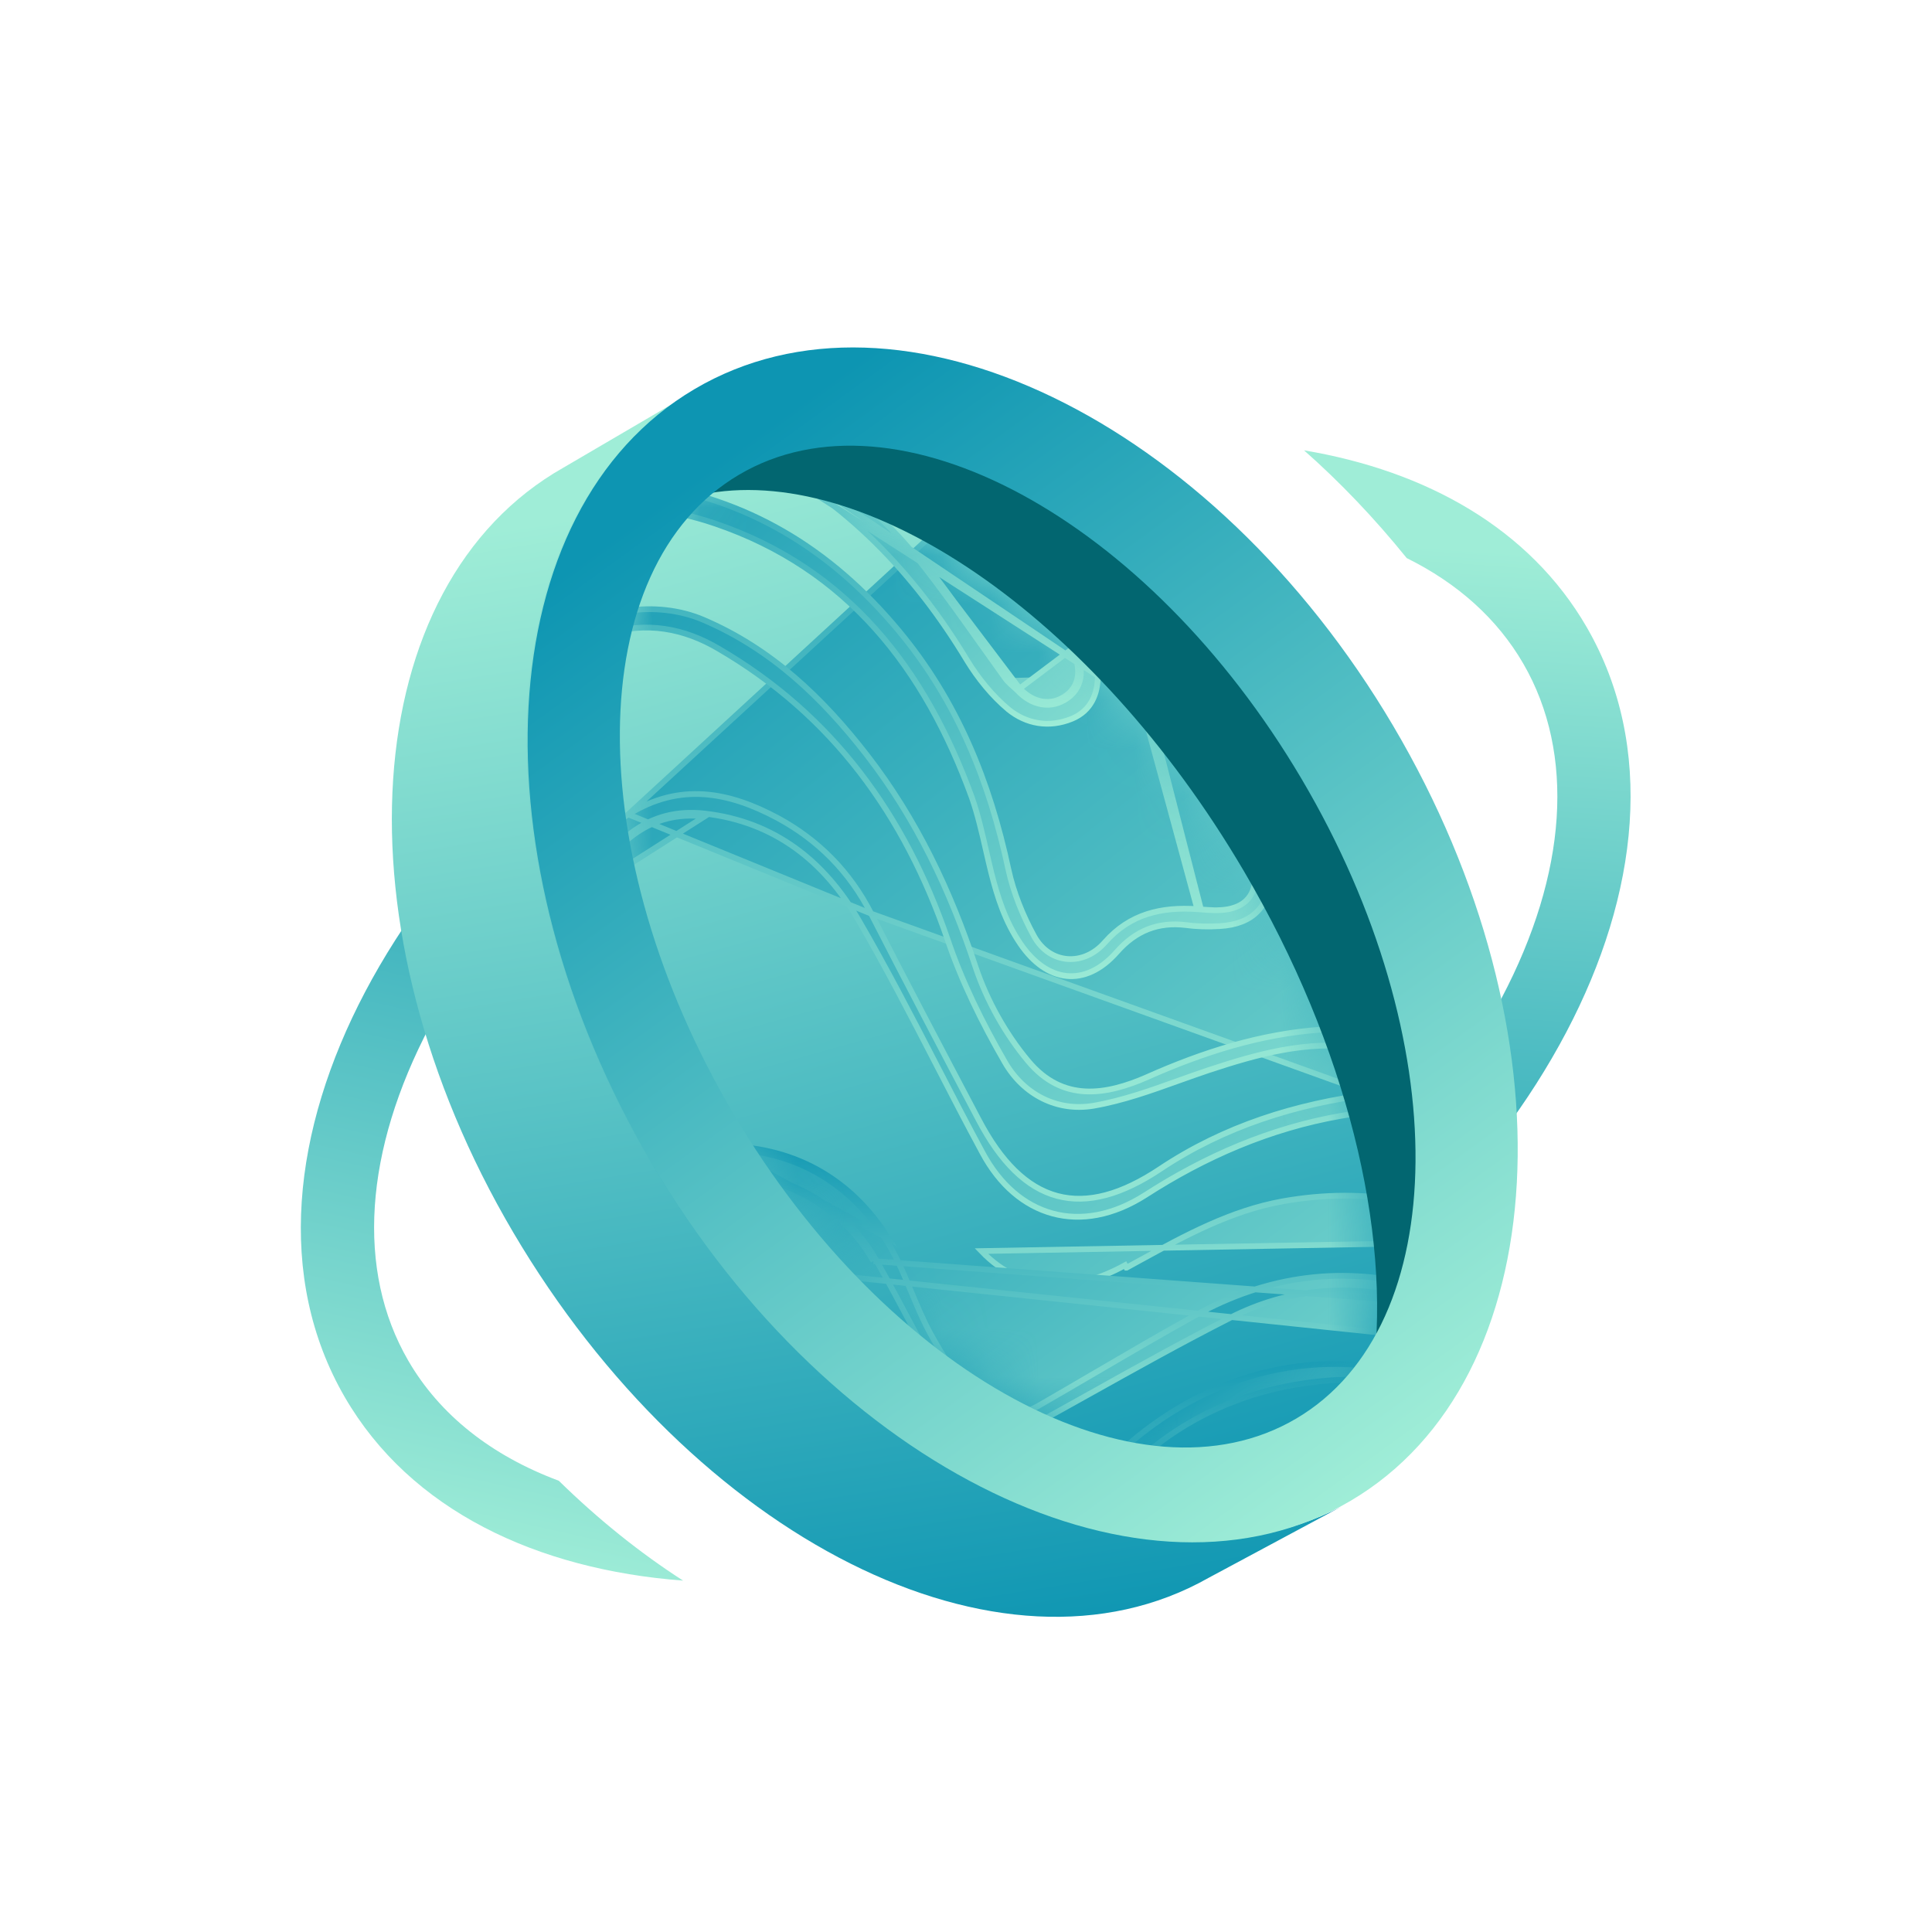
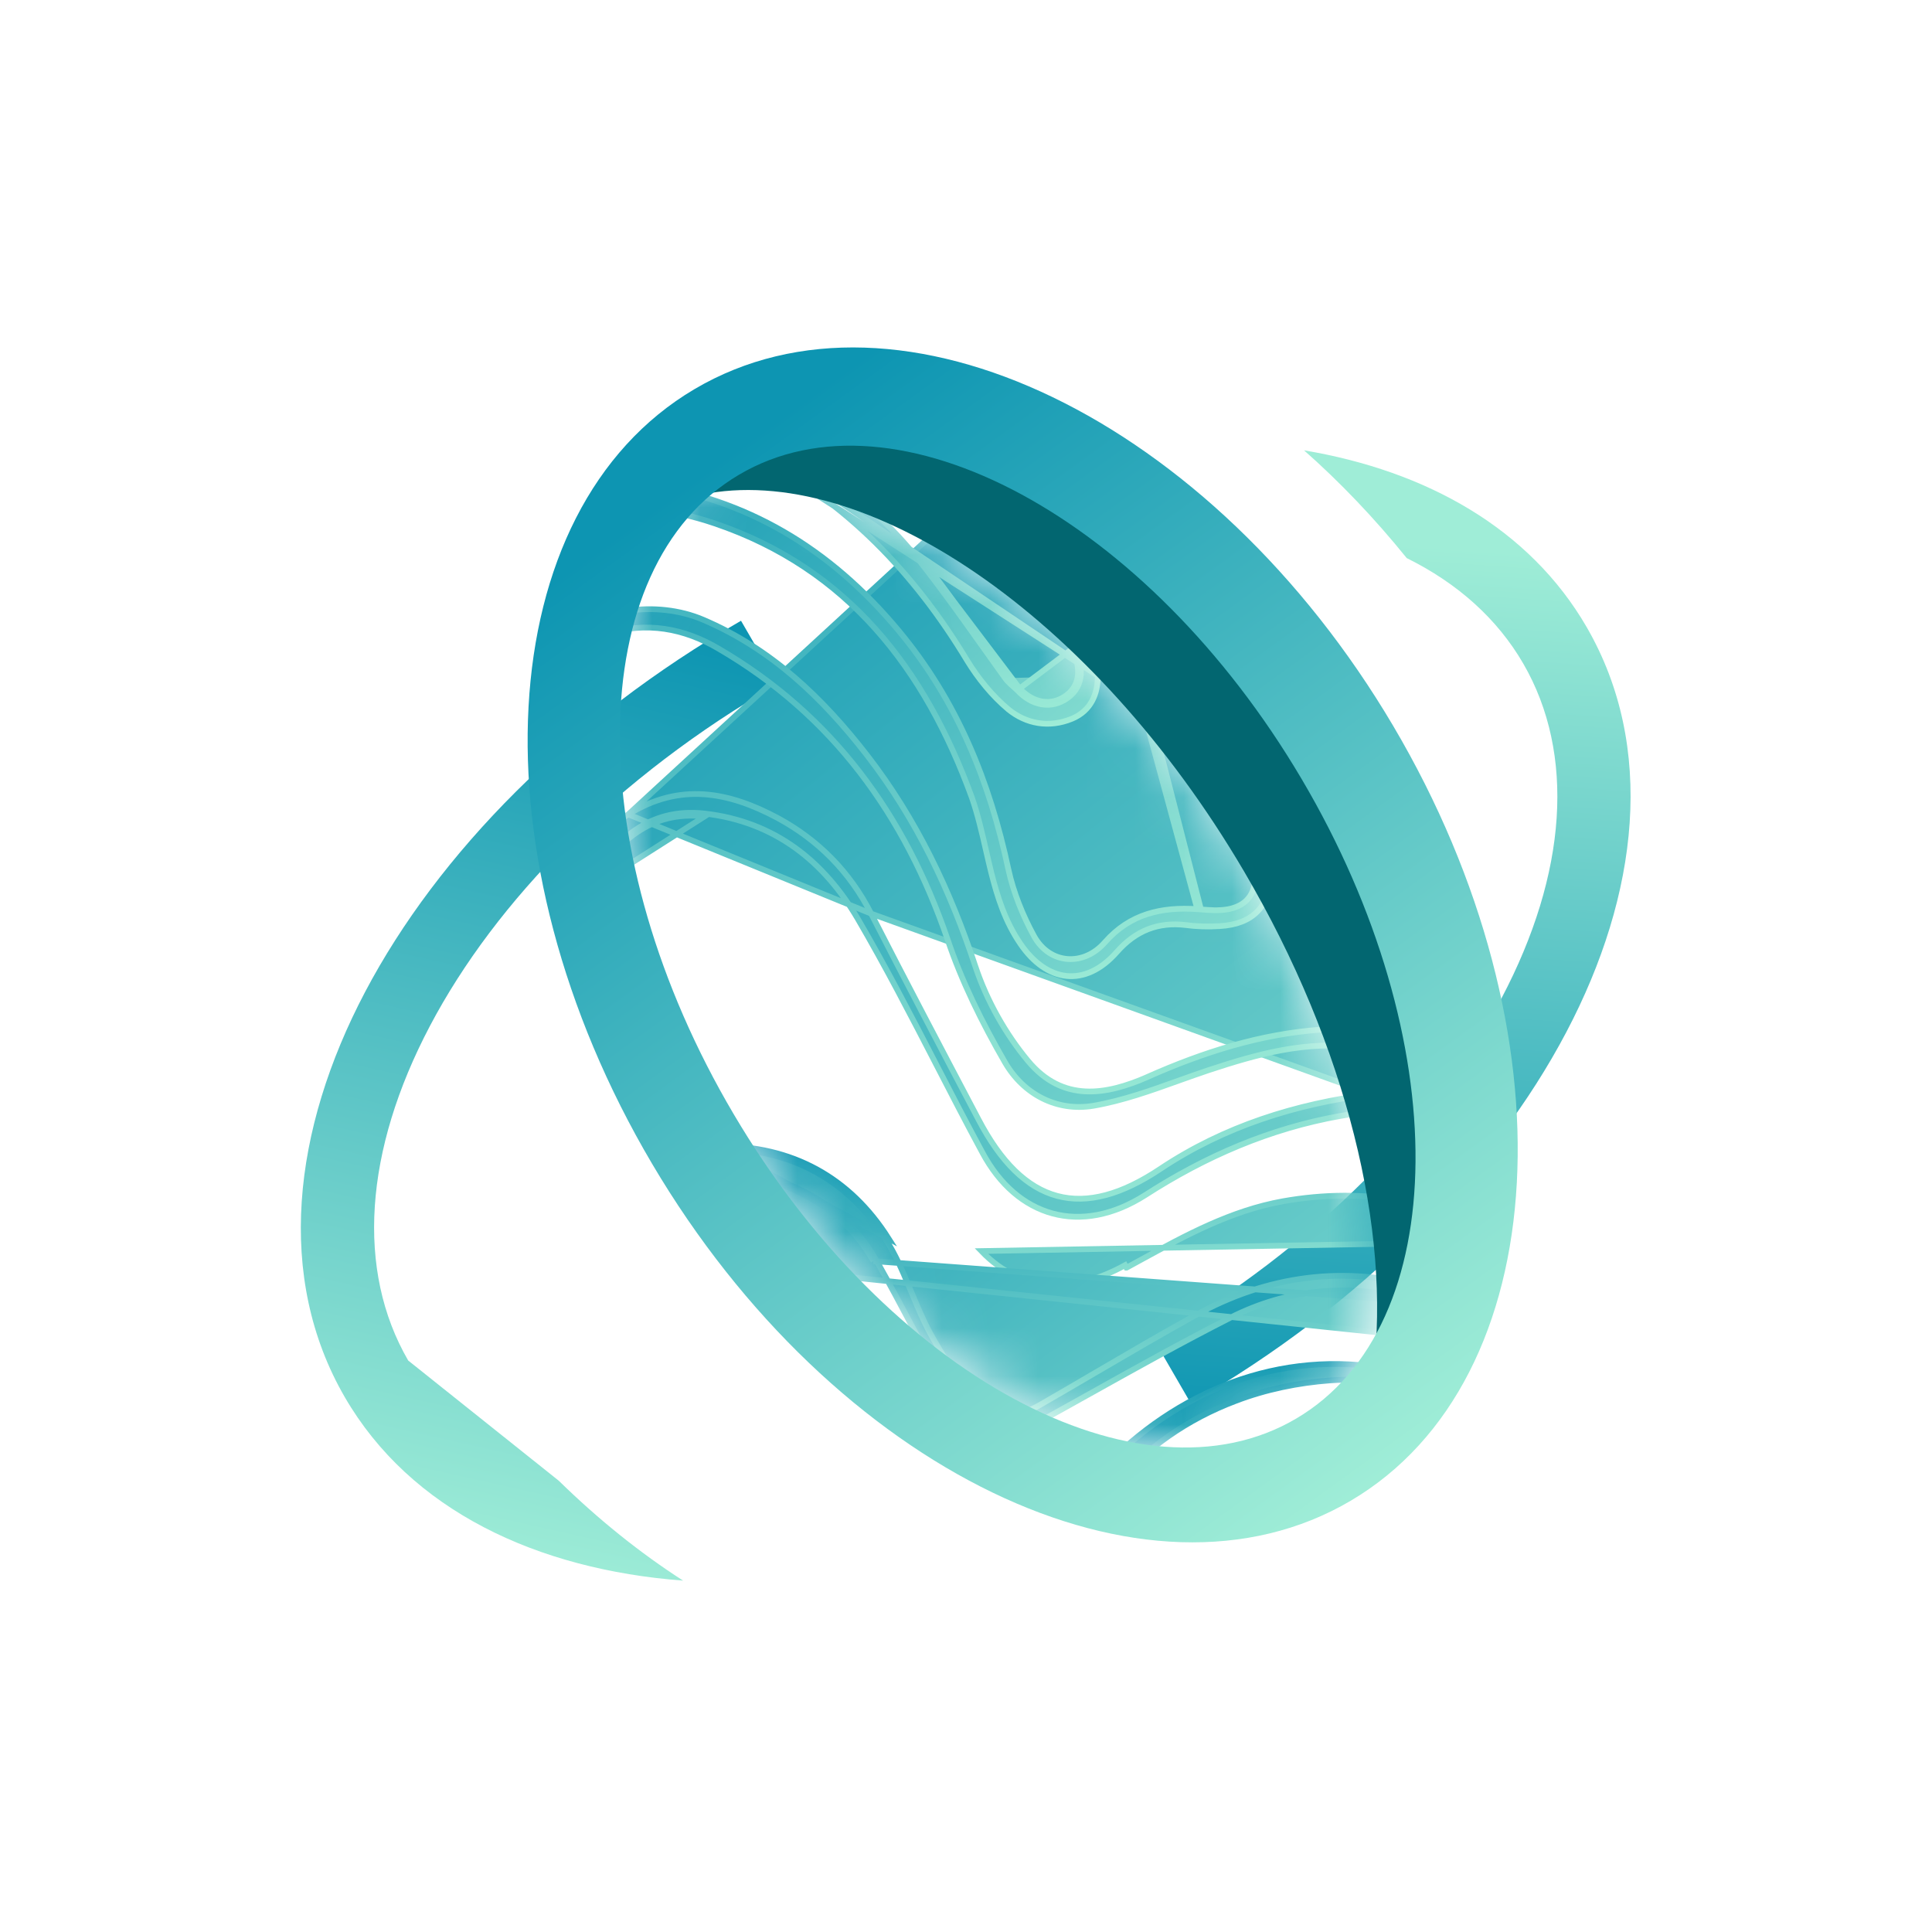
<svg xmlns="http://www.w3.org/2000/svg" width="40" height="40" viewBox="0 0 40 40" fill="none">
  <g clip-path="url(#clip0_8068_3823)">
    <path d="M0 12C0 5.373 5.373 0 12 0H28C34.627 0 40 5.373 40 12V28C40 34.627 34.627 40 28 40H12C5.373 40 0 34.627 0 28V12Z" fill="white" />
    <path fill-rule="evenodd" clip-rule="evenodd" d="M29.125 11.555C28.457 10.728 27.743 9.981 26.999 9.324C29.53 9.748 31.668 10.941 32.851 12.985C34.282 15.458 33.933 18.516 32.428 21.371C30.919 24.237 28.2 27.009 24.653 29.052L23.895 27.743C27.233 25.82 29.73 23.244 31.087 20.668C32.45 18.082 32.618 15.606 31.539 13.741C31.001 12.812 30.178 12.075 29.125 11.555Z" fill="url(#paint0_linear_8068_3823)" />
-     <path fill-rule="evenodd" clip-rule="evenodd" d="M11.569 30.657C12.39 31.461 13.256 32.155 14.143 32.725C11.116 32.496 8.497 31.271 7.137 28.924C5.705 26.45 6.055 23.391 7.56 20.535C9.071 17.669 11.792 14.896 15.342 12.852L16.101 14.162C12.76 16.085 10.261 18.662 8.903 21.238C7.539 23.825 7.37 26.302 8.451 28.168C9.103 29.294 10.177 30.139 11.569 30.657Z" fill="url(#paint1_linear_8068_3823)" />
-     <path d="M25.717 32.123C29.858 29.733 30.268 22.691 26.633 16.395C22.998 10.099 16.695 6.933 12.553 9.324C8.412 11.715 8.002 18.757 11.637 25.053C15.272 31.349 21.576 34.514 25.717 32.123Z" fill="url(#paint2_linear_8068_3823)" />
+     <path fill-rule="evenodd" clip-rule="evenodd" d="M11.569 30.657C12.39 31.461 13.256 32.155 14.143 32.725C11.116 32.496 8.497 31.271 7.137 28.924C5.705 26.45 6.055 23.391 7.56 20.535C9.071 17.669 11.792 14.896 15.342 12.852L16.101 14.162C12.76 16.085 10.261 18.662 8.903 21.238C7.539 23.825 7.37 26.302 8.451 28.168Z" fill="url(#paint1_linear_8068_3823)" />
    <mask id="mask0_8068_3823" style="mask-type:alpha" maskUnits="userSpaceOnUse" x="12" y="9" width="17" height="22">
      <path d="M24.094 15.307L24.094 15.307L24.095 15.308C25.569 17.08 26.833 19.442 27.607 21.777C28.381 24.11 28.662 26.405 28.183 28.053C27.819 28.634 27.124 29.405 26.005 29.781C24.882 30.158 23.324 30.143 21.23 29.127C18.471 27.699 16.264 25.324 14.728 22.465L14.728 22.465L14.727 22.463C13.537 20.413 12.76 17.796 12.681 15.394C12.602 12.999 13.217 10.833 14.788 9.647C17.802 9.794 21.417 11.931 24.094 15.307Z" fill="white" stroke="url(#paint3_linear_8068_3823)" stroke-width="0.119" />
    </mask>
    <g mask="url(#mask0_8068_3823)">
      <g filter="url(#filter0_di_8068_3823)">
        <path d="M12.943 16.731L12.942 16.731C12.199 17.183 11.748 17.864 11.302 18.574L11.251 18.543L11.302 18.574C10.765 19.429 10.012 19.877 9.005 19.899C8.862 19.905 8.717 19.917 8.564 19.931C8.528 19.934 8.491 19.937 8.454 19.94C8.468 20.056 8.483 20.158 8.499 20.265C8.501 20.28 8.503 20.294 8.505 20.309C8.537 20.308 8.567 20.307 8.597 20.306C8.7 20.303 8.796 20.299 8.913 20.28L8.917 20.279L8.917 20.279L8.949 20.276C9.655 20.211 10.355 20.147 10.859 19.607C11.294 19.131 11.701 18.624 12.088 18.103L12.136 18.139M12.943 16.731L24.853 5.775C24.899 5.776 24.936 5.78 24.968 5.786C25.01 5.795 25.038 5.809 25.057 5.827C25.096 5.864 25.12 5.938 25.114 6.114L25.114 6.114C25.05 8.133 25.399 10.083 26.256 11.919L26.31 11.894L26.256 11.919C26.355 12.133 26.452 12.349 26.549 12.565C26.841 13.219 27.136 13.876 27.52 14.48L27.52 14.481C28.748 16.38 30.123 18.184 31.789 19.727C32.326 20.224 32.915 20.67 33.502 21.114C33.756 21.307 34.01 21.499 34.259 21.695L34.26 21.696C34.339 21.757 34.418 21.816 34.497 21.874C34.66 21.994 34.82 22.112 34.965 22.246C35.177 22.443 35.349 22.669 35.434 22.972C35.551 23.405 35.476 23.782 35.266 24.041C35.057 24.299 34.706 24.449 34.254 24.412C33.85 24.377 33.452 24.234 33.065 24.078C32.762 23.953 32.466 23.81 32.168 23.666C32.078 23.622 31.987 23.578 31.896 23.535C31.508 23.35 31.116 23.174 30.709 23.054L30.709 23.054C29.725 22.767 28.698 22.797 27.688 22.974L27.688 22.974C26.222 23.233 24.884 23.815 23.648 24.612C22.977 25.04 22.312 25.152 21.729 24.994C21.145 24.836 20.633 24.405 20.273 23.73L20.273 23.73C19.949 23.131 19.636 22.524 19.322 21.915C18.796 20.897 18.269 19.876 17.693 18.89L17.693 18.89C17.002 17.715 15.992 16.884 14.529 16.714L14.529 16.714C13.936 16.648 13.476 16.79 13.088 17.054C12.702 17.316 12.39 17.697 12.088 18.103L12.136 18.139M12.943 16.731C13.48 16.397 13.999 16.281 14.51 16.315C15.023 16.349 15.531 16.535 16.044 16.81C16.882 17.266 17.532 17.924 17.971 18.786L17.971 18.786M12.943 16.731L17.971 18.786M12.136 18.139C12.738 17.327 13.366 16.644 14.523 16.773L8.923 20.339C8.936 20.337 8.95 20.336 8.963 20.335C9.662 20.27 10.383 20.204 10.902 19.648C11.34 19.169 11.748 18.66 12.136 18.139ZM17.971 18.786C18.682 20.178 19.415 21.569 20.143 22.951L20.193 23.046C20.193 23.046 20.193 23.046 20.193 23.046C20.655 23.929 21.191 24.46 21.823 24.63C22.455 24.799 23.164 24.601 23.96 24.069C25.282 23.188 26.763 22.723 28.34 22.522L28.34 22.522M17.971 18.786L28.34 22.522M28.34 22.522C29.993 22.309 31.457 22.864 32.907 23.606C33.319 23.823 33.775 24.007 34.236 24.069L34.237 24.069M28.34 22.522L34.237 24.069M34.237 24.069C34.379 24.086 34.567 24.042 34.725 23.973C34.805 23.937 34.88 23.894 34.941 23.846C35 23.799 35.05 23.742 35.073 23.678C35.125 23.53 35.121 23.344 35.085 23.167C35.048 22.989 34.978 22.813 34.889 22.681L34.889 22.68M34.237 24.069L34.889 22.68M34.889 22.68C34.685 22.388 34.337 22.171 34.036 21.983C34.018 21.973 34.001 21.962 33.984 21.951L33.983 21.951M34.889 22.68L33.983 21.951M33.983 21.951C32.615 21.133 31.555 19.978 30.486 18.814M33.983 21.951L30.486 18.814M30.486 18.814C30.384 18.703 30.282 18.591 30.179 18.481L30.486 18.814Z" fill="url(#paint4_linear_8068_3823)" stroke="url(#paint5_linear_8068_3823)" stroke-width="0.119" />
        <path d="M30.022 20.941L30.007 20.971C29.973 21.039 29.943 21.1 29.93 21.149L29.919 21.189L29.879 21.193C29.788 21.203 29.694 21.216 29.598 21.229C29.383 21.259 29.16 21.289 28.95 21.286L28.949 21.286C28.722 21.28 28.494 21.256 28.269 21.232C28.216 21.227 28.163 21.221 28.11 21.215C27.833 21.187 27.56 21.166 27.293 21.187L27.292 21.187C26.034 21.276 24.845 21.654 23.685 22.17L23.685 22.171C23.264 22.354 22.829 22.487 22.408 22.466C21.983 22.445 21.578 22.266 21.22 21.836C20.753 21.277 20.367 20.588 20.134 19.893L20.134 19.893C19.611 18.309 18.911 16.831 17.886 15.506C16.959 14.311 15.904 13.303 14.496 12.702C13.522 12.286 12.252 12.471 11.45 13.178C11.173 13.425 11.003 13.722 10.872 14.04C10.806 14.2 10.751 14.364 10.696 14.531C10.688 14.556 10.68 14.581 10.672 14.606C10.626 14.747 10.579 14.889 10.527 15.029L10.527 15.03C10.253 15.74 9.872 16.332 9.087 16.588L9.086 16.589C8.944 16.634 8.804 16.688 8.718 16.775C8.677 16.817 8.65 16.866 8.641 16.927C8.633 16.978 8.638 17.042 8.665 17.121C9.705 16.862 10.524 16.227 10.836 15.306C10.836 15.306 10.836 15.306 10.836 15.305L10.836 15.304C10.95 14.965 11.063 14.626 11.182 14.296L11.182 14.296C11.413 13.664 11.805 13.215 12.486 12.993L12.486 12.993C13.32 12.731 14.098 12.878 14.813 13.3C17.175 14.676 18.668 16.745 19.549 19.306L19.549 19.306C19.845 20.188 20.269 21.045 20.741 21.863C21.127 22.53 21.817 22.889 22.572 22.764C23.178 22.659 23.761 22.45 24.346 22.24C24.549 22.168 24.751 22.095 24.955 22.027L24.955 22.027C25.965 21.694 26.979 21.408 28.078 21.557L28.07 21.616L28.078 21.557C28.476 21.611 28.877 21.651 29.273 21.646C29.656 21.634 29.909 21.522 30.038 21.345C30.165 21.169 30.182 20.909 30.05 20.57L30.049 20.569C29.901 20.181 29.661 19.825 29.421 19.467C29.401 19.437 29.381 19.407 29.361 19.377C29.02 18.878 28.67 18.382 28.319 17.885C27.731 17.05 27.142 16.214 26.591 15.362M30.022 20.941L26.64 15.33M30.022 20.941L30.003 20.912C29.901 20.756 29.802 20.6 29.702 20.443C29.5 20.125 29.297 19.806 29.077 19.494L29.077 19.494C28.869 19.2 28.655 18.91 28.442 18.622C28.052 18.094 27.664 17.569 27.315 17.019M30.022 20.941L27.315 17.019M26.591 15.362C26.59 15.362 26.59 15.362 26.59 15.362L26.64 15.33M26.591 15.362C26.591 15.362 26.591 15.362 26.591 15.363L26.64 15.33M26.591 15.362C26.111 14.635 25.734 13.837 25.364 13.052M26.64 15.33C26.163 14.606 25.788 13.812 25.418 13.027M25.364 13.052C25.364 13.053 25.364 13.053 25.364 13.053L25.418 13.027M25.364 13.052C24.947 12.186 24.557 11.303 24.233 10.392L24.289 10.372M25.364 13.052C25.364 13.052 25.364 13.052 25.364 13.052L25.418 13.027M25.418 13.027L24.289 10.372M24.289 10.372C23.747 8.842 23.425 7.253 23.402 5.562C23.382 5.571 23.362 5.581 23.343 5.59M24.289 10.372L29.873 21.134C29.887 21.078 29.92 21.012 29.952 20.947L29.953 20.945C29.851 20.787 29.751 20.63 29.651 20.473C29.449 20.156 29.248 19.839 29.029 19.528C28.822 19.236 28.609 18.948 28.396 18.66C28.005 18.131 27.614 17.602 27.265 17.05M24.289 10.372L24.233 10.392C23.692 8.865 23.369 7.279 23.343 5.59M24.289 10.372L27.315 17.019M23.343 5.59C23.343 5.568 23.343 5.546 23.343 5.524C23.215 5.587 23.109 5.669 23.095 5.77C23.059 6.017 23.065 6.275 23.081 6.527C23.264 8.966 24.045 11.227 25.148 13.384C25.792 14.642 26.515 15.854 27.265 17.05M23.343 5.59C23.302 5.612 23.265 5.635 23.235 5.66C23.185 5.701 23.159 5.741 23.154 5.778L23.154 5.778C23.119 6.019 23.125 6.272 23.14 6.523C23.322 8.952 24.101 11.204 25.201 13.357C25.843 14.613 26.566 15.823 27.315 17.019M27.265 17.05L27.315 17.018C27.315 17.018 27.315 17.018 27.315 17.019M27.265 17.05L27.315 17.019" fill="url(#paint6_linear_8068_3823)" stroke="url(#paint7_linear_8068_3823)" stroke-width="0.119" />
        <path d="M21.352 5.596C21.387 5.596 21.419 5.594 21.444 5.593L24.799 18.699C24.974 18.713 25.161 18.729 25.349 18.697L25.35 18.697C25.508 18.668 25.644 18.61 25.746 18.508C25.848 18.406 25.909 18.264 25.927 18.077C26.018 17.25 25.803 16.479 25.398 15.82C25.074 15.279 24.708 14.765 24.344 14.255L24.312 14.21C23.958 13.714 23.606 13.222 23.292 12.707C22.812 11.918 22.403 11.065 22.094 10.202L22.094 10.201C21.555 8.722 21.279 7.196 21.352 5.596ZM22.814 19.376C23.329 18.791 23.982 18.642 24.725 18.693L22.278 9.691L22.221 9.705C22.221 9.705 22.221 9.705 22.221 9.705C22.524 10.956 23.135 12.076 23.934 13.108L23.934 13.109C24.538 13.887 25.102 14.7 25.58 15.549C25.991 16.281 26.302 17.086 26.259 17.963C26.239 18.31 26.139 18.568 25.965 18.744C25.791 18.921 25.535 19.024 25.188 19.044L25.188 19.044C24.961 19.058 24.725 19.054 24.497 19.023L24.496 19.023C23.914 18.952 23.448 19.135 23.056 19.582C22.724 19.959 22.36 20.111 22.017 20.076C21.673 20.04 21.335 19.814 21.058 19.405L21.058 19.405C20.747 18.948 20.585 18.445 20.455 17.925C20.418 17.775 20.383 17.623 20.348 17.47C20.263 17.099 20.177 16.724 20.051 16.365L20.05 16.364C19.085 13.721 17.493 11.643 14.735 10.707C14.278 10.55 13.802 10.453 13.33 10.373C13.163 10.345 12.998 10.318 12.833 10.292C12.559 10.249 12.288 10.206 12.023 10.155C12.122 10.007 12.226 9.918 12.378 9.872C12.559 9.817 12.815 9.821 13.224 9.882L13.225 9.882C15.396 10.187 17.116 11.223 18.529 12.913C19.754 14.38 20.424 16.051 20.814 17.876L20.814 17.876C20.917 18.347 21.11 18.826 21.345 19.254L21.345 19.254C21.507 19.545 21.763 19.705 22.038 19.725C22.312 19.746 22.596 19.627 22.814 19.376Z" fill="url(#paint8_linear_8068_3823)" stroke="url(#paint9_linear_8068_3823)" stroke-width="0.119" />
        <path d="M31.354 25.571L31.353 25.571C29.833 24.737 28.209 24.437 26.497 24.741C25.418 24.935 24.482 25.446 23.534 25.965C23.442 26.015 23.35 26.066 23.258 26.116C23.258 26.116 23.257 26.116 23.257 26.116L23.229 26.064C22.211 26.628 21.12 26.675 20.254 25.772L31.354 25.571ZM31.354 25.571C32.339 26.103 33.347 26.594 34.546 26.431L31.354 25.571Z" fill="url(#paint10_linear_8068_3823)" stroke="url(#paint11_linear_8068_3823)" stroke-width="0.119" />
        <path d="M14.813 23.598C13.433 23.597 12.358 24.29 11.399 25.224C11.225 25.396 10.937 25.514 10.689 25.538C10.466 25.561 10.241 25.524 10.011 25.485C9.927 25.471 9.843 25.457 9.758 25.445C9.766 25.467 9.775 25.488 9.783 25.509M14.813 23.598L10.801 26.104C10.181 26.266 9.971 26.136 9.715 25.5C9.738 25.503 9.761 25.506 9.783 25.509M14.813 23.598C16.33 23.59 17.527 24.242 18.333 25.513L14.813 23.598ZM9.783 25.509C9.855 25.519 9.927 25.531 9.998 25.543C10.061 25.554 10.124 25.564 10.188 25.574C10.355 25.599 10.524 25.615 10.695 25.598M9.783 25.509C9.902 25.796 10.006 25.96 10.137 26.041C10.279 26.129 10.468 26.13 10.786 26.046L10.787 26.046L10.787 26.046C11.14 25.958 11.481 25.762 11.793 25.546M10.695 25.598L11.827 25.595M10.695 25.598C10.954 25.572 11.255 25.449 11.441 25.266C12.395 24.337 13.456 23.657 14.813 23.657L14.813 23.657C16.31 23.649 17.488 24.291 18.283 25.545L18.283 25.545C18.468 25.836 18.61 26.157 18.747 26.486C18.766 26.529 18.784 26.573 18.802 26.616C18.921 26.902 19.042 27.192 19.19 27.467L19.19 27.467C19.47 27.973 19.784 28.476 20.174 28.901L20.174 28.901L20.175 28.902C20.354 29.091 20.57 29.169 20.795 29.167C21.018 29.165 21.249 29.083 21.464 28.959L21.434 28.908L21.464 28.959C21.823 28.752 22.179 28.544 22.536 28.335C23.246 27.92 23.955 27.505 24.674 27.106C26.175 26.275 27.77 26.061 29.416 26.524C29.796 26.633 30.162 26.793 30.528 26.964C30.622 27.008 30.716 27.053 30.81 27.098C31.082 27.228 31.356 27.358 31.635 27.473L31.635 27.473C31.999 27.617 32.375 27.733 32.75 27.849C32.855 27.881 32.961 27.914 33.066 27.947L33.066 27.947L33.068 27.948C33.139 27.966 33.213 27.972 33.283 27.973C33.316 27.974 33.346 27.974 33.375 27.974C33.392 27.974 33.408 27.974 33.424 27.974M10.695 25.598C10.695 25.598 10.695 25.598 10.695 25.598L10.689 25.538L10.694 25.598C10.695 25.598 10.695 25.598 10.695 25.598ZM10.695 25.598L33.424 27.974M11.793 25.546C11.793 25.546 11.793 25.546 11.793 25.546L11.827 25.595M11.793 25.546C11.793 25.546 11.793 25.546 11.793 25.546L11.827 25.595M11.793 25.546C11.98 25.415 12.152 25.273 12.325 25.129C12.418 25.053 12.51 24.976 12.606 24.901C12.879 24.684 13.171 24.482 13.529 24.343L13.529 24.342C15.179 23.704 17.204 24.407 18.071 25.951M11.827 25.595C12.016 25.462 12.191 25.317 12.366 25.173C12.724 24.876 13.081 24.581 13.55 24.398C15.174 23.77 17.167 24.462 18.02 25.98M18.071 25.951C18.071 25.951 18.071 25.951 18.071 25.951L18.02 25.98M18.071 25.951C18.348 26.44 18.612 26.939 18.876 27.438L18.876 27.438C19.14 27.937 19.404 28.435 19.68 28.922L19.68 28.923C20.009 29.512 20.758 29.694 21.353 29.362L21.353 29.362C21.72 29.16 22.086 28.956 22.451 28.752C23.431 28.205 24.408 27.659 25.407 27.152L25.407 27.152C26.616 26.538 27.936 26.426 29.228 26.811M18.071 25.951L18.02 25.98M18.02 25.98L29.228 26.811M29.228 26.811C29.228 26.811 29.228 26.811 29.228 26.811L29.211 26.868L29.228 26.811C29.228 26.811 29.228 26.811 29.228 26.811ZM29.228 26.811C29.697 26.948 30.148 27.143 30.594 27.345C30.673 27.381 30.752 27.418 30.831 27.454C31.197 27.621 31.561 27.788 31.934 27.928M29.228 26.811L31.913 27.984M31.934 27.928C31.934 27.928 31.934 27.928 31.933 27.928L31.913 27.984M31.934 27.928L31.913 27.984M31.934 27.928C32.012 27.957 32.09 27.989 32.166 28.02C32.341 28.092 32.512 28.162 32.688 28.201C32.928 28.253 33.167 28.246 33.415 28.096M31.913 27.984C31.988 28.012 32.063 28.042 32.138 28.073C32.567 28.249 33.007 28.429 33.472 28.13M33.415 28.096C33.414 28.105 33.413 28.115 33.413 28.125L33.413 28.126L33.472 28.13M33.415 28.096C33.417 28.055 33.42 28.014 33.424 27.974M33.415 28.096C33.423 28.091 33.431 28.085 33.44 28.08L33.472 28.13M33.472 28.13L33.424 27.974" fill="url(#paint12_linear_8068_3823)" stroke="url(#paint13_linear_8068_3823)" stroke-width="0.119" />
        <path d="M22.663 13.858L22.663 13.858C22.66 13.515 22.54 13.145 22.363 12.839C22.341 12.8 22.318 12.762 22.296 12.723C21.546 11.425 20.793 10.121 20.337 8.667C20.145 8.062 19.986 7.442 19.827 6.822C19.748 6.514 19.669 6.206 19.586 5.901C19.579 5.899 19.571 5.896 19.564 5.894C19.558 5.946 19.551 5.998 19.544 6.048C19.54 6.081 19.535 6.114 19.531 6.145C19.518 6.254 19.51 6.357 19.523 6.455C19.73 8.003 20.245 9.47 20.928 10.878L20.928 10.879C21.177 11.401 21.448 11.903 21.72 12.408C21.875 12.697 22.031 12.985 22.183 13.279L22.184 13.28C22.273 13.456 22.326 13.65 22.313 13.833C22.3 14.018 22.218 14.19 22.044 14.317C21.877 14.439 21.69 14.483 21.507 14.453C21.324 14.424 21.15 14.323 21.002 14.165C20.976 14.139 20.948 14.115 20.92 14.09C20.904 14.076 20.889 14.062 20.873 14.048C20.828 14.007 20.783 13.962 20.746 13.911M22.663 13.858L14.41 8.306C16.21 8.984 17.784 9.99 18.988 11.504C19.421 12.052 19.823 12.616 20.225 13.182C20.398 13.425 20.571 13.668 20.746 13.911M22.663 13.858C22.667 14.221 22.531 14.584 22.129 14.75C21.65 14.947 21.178 14.856 20.811 14.556C20.473 14.272 20.183 13.913 19.955 13.539C18.864 11.732 17.454 10.262 15.566 9.294L15.566 9.293M22.663 13.858L15.566 9.293M20.746 13.911C20.746 13.91 20.746 13.91 20.746 13.91L20.794 13.876M20.746 13.911C20.746 13.911 20.746 13.911 20.746 13.911L20.794 13.876M20.794 13.876C20.838 13.938 20.898 13.991 20.957 14.044C20.987 14.07 21.017 14.096 21.045 14.124M20.794 13.876C20.619 13.635 20.447 13.392 20.274 13.149C19.872 12.582 19.469 12.016 19.035 11.467L21.045 14.124M21.045 14.124C21.326 14.425 21.699 14.495 22.009 14.269C22.327 14.038 22.303 13.647 22.131 13.307L21.045 14.124ZM15.566 9.293C15.275 9.147 14.964 9.028 14.658 8.911C14.521 8.858 14.384 8.806 14.251 8.752L14.251 8.752M15.566 9.293L14.251 8.752M14.251 8.752C14.166 8.718 14.078 8.685 13.991 8.652M14.251 8.752L13.991 8.652M13.991 8.652L13.99 8.652M13.991 8.652L13.99 8.652M13.99 8.652C13.921 8.626 13.853 8.6 13.786 8.574L13.99 8.652Z" fill="url(#paint14_linear_8068_3823)" stroke="url(#paint15_linear_8068_3823)" stroke-width="0.119" />
        <path d="M26.623 6.115C26.823 6.157 26.921 6.229 26.97 6.323C27.028 6.432 27.03 6.584 27.011 6.799L27.011 6.799C26.886 8.2 27.075 9.563 27.563 10.885L27.563 10.886C27.815 11.55 28.101 12.21 28.449 12.834L28.449 12.834C29.45 14.61 30.831 16.069 32.437 17.301L32.437 17.302C33.564 18.162 34.736 18.969 36.111 19.421C36.148 19.434 36.186 19.473 36.228 19.539C36.247 19.568 36.265 19.6 36.284 19.633L36.288 19.639C36.292 19.647 36.297 19.655 36.301 19.662C36.292 19.664 36.284 19.665 36.276 19.667C36.267 19.668 36.259 19.67 36.251 19.671C36.221 19.677 36.192 19.682 36.163 19.686C36.089 19.697 36.03 19.698 35.984 19.68L35.984 19.68L35.983 19.679C33.753 18.871 31.892 17.495 30.24 15.826C29.265 14.836 28.401 13.749 27.79 12.506C26.818 10.497 26.329 8.398 26.623 6.115Z" fill="url(#paint16_linear_8068_3823)" stroke="url(#paint17_linear_8068_3823)" stroke-width="0.119" />
        <path d="M28.863 7.379L28.863 7.379L28.863 7.38C28.96 9.223 29.426 10.962 30.303 12.606L30.303 12.606C31.253 14.375 32.49 15.836 34.153 16.934C34.448 17.131 34.767 17.289 35.089 17.437C35.185 17.48 35.28 17.523 35.375 17.566C35.602 17.668 35.828 17.769 36.047 17.88L36.048 17.881C36.106 17.91 36.159 17.954 36.214 18.006C36.229 18.02 36.244 18.035 36.26 18.051C36.287 18.077 36.314 18.104 36.342 18.129C36.339 18.133 36.335 18.137 36.331 18.142C36.327 18.148 36.321 18.155 36.314 18.162C36.31 18.166 36.306 18.171 36.303 18.176C33.897 17.629 31.847 15.801 30.443 13.604C29.045 11.417 28.296 8.876 28.473 6.896C28.617 6.904 28.704 6.943 28.76 7.005C28.823 7.078 28.857 7.196 28.863 7.379Z" fill="url(#paint18_linear_8068_3823)" stroke="url(#paint19_linear_8068_3823)" stroke-width="0.119" />
        <path d="M27.479 28.449L27.478 28.449C26.812 28.498 26.136 28.636 25.517 28.874C23.474 29.645 22.264 31.246 21.452 33.172L21.452 33.172C21.369 33.373 21.292 33.457 21.213 33.486C21.14 33.512 21.049 33.499 20.914 33.449C21.537 31.381 23.077 29.519 25.073 28.642C27.04 27.777 29.454 27.866 31.878 29.667C31.872 29.667 31.866 29.667 31.86 29.667C31.821 29.666 31.782 29.665 31.747 29.663C31.64 29.658 31.549 29.644 31.481 29.603C30.258 28.852 28.947 28.347 27.479 28.449Z" fill="url(#paint20_linear_8068_3823)" stroke="url(#paint21_linear_8068_3823)" stroke-width="0.119" />
        <path d="M13.797 26.448L13.797 26.448C15.191 26.023 16.499 26.938 17.316 28.166C18.206 29.5 18.542 31.018 18.633 32.601M13.797 26.448L18.574 32.605M13.797 26.448C13.566 26.52 13.355 26.648 13.155 26.792C13.055 26.864 12.956 26.941 12.859 27.017C12.855 27.02 12.851 27.023 12.847 27.027C12.753 27.1 12.661 27.172 12.567 27.24L12.567 27.24L12.567 27.241C12.494 27.295 12.433 27.368 12.378 27.434C12.374 27.439 12.371 27.443 12.367 27.447C12.307 27.52 12.252 27.583 12.187 27.626L12.187 27.626L12.186 27.626C11.99 27.757 11.78 27.876 11.56 28.001C11.501 28.035 11.442 28.068 11.381 28.103L11.197 27.784C11.201 27.777 11.205 27.771 11.21 27.765C11.219 27.752 11.224 27.748 11.226 27.747L11.226 27.747L11.231 27.744C11.356 27.654 11.485 27.569 11.615 27.484C11.699 27.428 11.784 27.373 11.869 27.315C12.082 27.169 12.29 27.013 12.463 26.828L12.463 26.827C13.407 25.806 14.779 25.802 15.78 26.3M13.797 26.448L15.78 26.3M18.633 32.601C18.633 32.601 18.633 32.601 18.633 32.602L18.574 32.605M18.633 32.601C18.633 32.6 18.633 32.6 18.633 32.6L18.574 32.605M18.633 32.601C18.639 32.672 18.673 32.746 18.72 32.828C18.737 32.856 18.755 32.886 18.774 32.917C18.795 32.95 18.816 32.985 18.836 33.02M18.574 32.605C18.584 32.722 18.655 32.837 18.726 32.952C18.747 32.986 18.768 33.02 18.787 33.054C18.802 33.042 18.819 33.031 18.836 33.02M18.836 33.02C18.846 33.037 18.856 33.054 18.865 33.072C18.847 33.083 18.831 33.095 18.816 33.107L19.003 32.999M18.836 33.02C18.868 32.998 18.904 32.979 18.944 32.961M18.944 32.961C18.944 32.974 18.944 32.987 18.944 33L19.003 32.999M18.944 32.961C18.955 32.955 18.968 32.95 18.98 32.944L19.003 32.999M18.944 32.961C18.928 31.643 18.703 30.368 18.177 29.152M19.003 32.999C18.992 31.662 18.767 30.365 18.231 29.128M18.177 29.152C18.177 29.152 18.177 29.152 18.177 29.152L18.231 29.128M18.177 29.152C17.65 27.952 16.984 26.905 15.78 26.3M18.177 29.152C18.177 29.152 18.177 29.152 18.177 29.152L18.231 29.128M18.231 29.128C17.702 27.923 17.029 26.861 15.806 26.247C14.789 25.74 13.386 25.741 12.42 26.787L15.78 26.3" fill="url(#paint22_linear_8068_3823)" stroke="url(#paint23_linear_8068_3823)" stroke-width="0.119" />
        <path d="M22.507 33.56C22.467 33.574 22.427 33.588 22.388 33.603C22.386 33.597 22.384 33.592 22.381 33.586C22.372 33.568 22.362 33.549 22.352 33.53C23.08 32.107 24.107 31.007 25.654 30.429C26.406 30.149 27.129 29.944 27.924 30.068L27.924 30.068C28.589 30.171 29.064 30.578 29.552 30.997C29.632 31.067 29.713 31.136 29.796 31.205C29.796 31.205 29.796 31.205 29.796 31.205C29.795 31.205 29.799 31.209 29.802 31.221C29.807 31.235 29.81 31.253 29.811 31.272C29.813 31.29 29.812 31.306 29.81 31.317C29.787 31.328 29.759 31.338 29.731 31.343C29.695 31.349 29.672 31.345 29.664 31.341L29.664 31.341L29.663 31.34C29.443 31.222 29.234 31.084 29.033 30.94C28.131 30.243 27.14 30.283 26.14 30.632C24.73 31.122 23.655 32.007 22.933 33.337L22.933 33.337L22.932 33.337C22.916 33.368 22.887 33.397 22.845 33.423C22.803 33.45 22.751 33.474 22.692 33.496C22.647 33.513 22.601 33.529 22.553 33.545C22.538 33.55 22.522 33.555 22.507 33.56Z" fill="url(#paint24_linear_8068_3823)" stroke="url(#paint25_linear_8068_3823)" stroke-width="0.119" />
        <path d="M16.326 30.582L16.37 30.557C16.427 30.712 16.485 30.867 16.543 31.023C16.664 31.348 16.786 31.674 16.898 32.002L16.954 31.983L16.898 32.002C16.909 32.034 16.905 32.077 16.89 32.137C16.884 32.161 16.877 32.185 16.869 32.21C16.867 32.216 16.866 32.221 16.864 32.227C16.863 32.231 16.862 32.234 16.861 32.238C16.856 32.235 16.852 32.232 16.847 32.229C16.844 32.227 16.842 32.225 16.839 32.223C16.813 32.206 16.788 32.189 16.765 32.171C16.712 32.133 16.672 32.096 16.647 32.053C16.52 31.826 16.402 31.591 16.284 31.354C16.23 31.246 16.176 31.138 16.12 31.03C15.944 30.686 15.757 30.347 15.531 30.038C15.267 29.678 14.931 29.504 14.576 29.503C14.223 29.502 13.862 29.673 13.547 29.983C13.515 30.013 13.463 30.03 13.389 30.042C13.361 30.046 13.332 30.05 13.303 30.053C13.294 30.054 13.286 30.055 13.277 30.056C13.262 30.058 13.248 30.06 13.233 30.062C13.232 30.042 13.231 30.022 13.229 30.002C13.229 29.993 13.228 29.984 13.227 29.975C13.225 29.939 13.222 29.905 13.221 29.871C13.218 29.783 13.227 29.722 13.253 29.688L13.253 29.688L13.254 29.687C13.588 29.236 14.086 29.051 14.588 29.098C15.09 29.145 15.596 29.427 15.939 29.911C16.028 30.037 16.099 30.17 16.174 30.309C16.213 30.381 16.253 30.455 16.297 30.53L16.326 30.582Z" fill="url(#paint26_linear_8068_3823)" stroke="url(#paint27_linear_8068_3823)" stroke-width="0.119" />
      </g>
    </g>
-     <path fill-rule="evenodd" clip-rule="evenodd" d="M14.383 8.091C10.087 10.521 9.744 17.733 13.464 24.047C17.18 30.353 23.667 33.501 27.964 31.09L25.018 32.67C20.722 35.1 14.346 31.828 10.625 25.514C6.904 19.2 7.37 12.111 11.667 9.681L14.383 8.091Z" fill="url(#paint28_linear_8068_3823)" />
    <path fill-rule="evenodd" clip-rule="evenodd" d="M28.432 28.389C30.2 25.68 29.76 20.765 27.089 16.223C23.832 10.686 18.492 7.799 15.161 9.774C14.93 9.911 14.715 10.068 14.516 10.242C17.892 9.539 22.622 12.711 25.752 18.033C27.897 21.68 28.799 25.5 28.432 28.389Z" fill="#026670" />
    <path fill-rule="evenodd" clip-rule="evenodd" d="M27.969 31.069C32.206 28.566 32.599 21.386 28.846 15.031C25.093 8.677 18.615 5.554 14.378 8.057C10.14 10.56 9.748 17.74 13.501 24.095C17.254 30.449 23.731 33.572 27.969 31.069ZM26.84 29.368C30.087 27.451 30.135 21.522 26.948 16.127C23.762 10.731 18.547 7.911 15.3 9.829C12.054 11.746 12.005 17.675 15.192 23.07C18.378 28.466 23.594 31.285 26.84 29.368Z" fill="url(#paint29_linear_8068_3823)" />
  </g>
  <defs>
    <filter id="filter0_di_8068_3823" x="8.257" y="5.432" width="28.292" height="28.449" filterUnits="userSpaceOnUse" color-interpolation-filters="sRGB">
      <feFlood flood-opacity="0" result="BackgroundImageFix" />
      <feColorMatrix in="SourceAlpha" type="matrix" values="0 0 0 0 0 0 0 0 0 0 0 0 0 0 0 0 0 0 127 0" result="hardAlpha" />
      <feOffset dy="0.065" />
      <feGaussianBlur stdDeviation="0.065" />
      <feComposite in2="hardAlpha" operator="out" />
      <feColorMatrix type="matrix" values="0 0 0 0 0.667 0 0 0 0 0.988 0 0 0 0 0.988 0 0 0 1 0" />
      <feBlend mode="normal" in2="BackgroundImageFix" result="effect1_dropShadow_8068_3823" />
      <feBlend mode="normal" in="SourceGraphic" in2="effect1_dropShadow_8068_3823" result="shape" />
      <feColorMatrix in="SourceAlpha" type="matrix" values="0 0 0 0 0 0 0 0 0 0 0 0 0 0 0 0 0 0 127 0" result="hardAlpha" />
      <feOffset dx="0.065" dy="0.065" />
      <feGaussianBlur stdDeviation="0.065" />
      <feComposite in2="hardAlpha" operator="arithmetic" k2="-1" k3="1" />
      <feColorMatrix type="matrix" values="0 0 0 0 0.045 0 0 0 0 0.411 0 0 0 0 0.467 0 0 0 1 0" />
      <feBlend mode="normal" in2="shape" result="effect2_innerShadow_8068_3823" />
    </filter>
    <linearGradient id="paint0_linear_8068_3823" x1="22.853" y1="10.826" x2="21.45" y2="30.709" gradientUnits="userSpaceOnUse">
      <stop stop-color="#9FEDD7" />
      <stop offset="0.935" stop-color="#0D95B2" />
    </linearGradient>
    <linearGradient id="paint1_linear_8068_3823" x1="15.058" y1="33.53" x2="19.381" y2="14.308" gradientUnits="userSpaceOnUse">
      <stop stop-color="#9FEDD7" />
      <stop offset="1" stop-color="#0D95B2" />
    </linearGradient>
    <linearGradient id="paint2_linear_8068_3823" x1="12.553" y1="9.324" x2="19.429" y2="33.884" gradientUnits="userSpaceOnUse">
      <stop stop-color="#9FEDD7" />
      <stop offset="1" stop-color="#0D95B2" />
    </linearGradient>
    <linearGradient id="paint3_linear_8068_3823" x1="14.718" y1="9.33" x2="21.343" y2="31.807" gradientUnits="userSpaceOnUse">
      <stop stop-color="#0D95B2" />
      <stop offset="1" stop-color="#9FEDD7" />
    </linearGradient>
    <linearGradient id="paint4_linear_8068_3823" x1="34.753" y1="32.094" x2="15.007" y2="7.04" gradientUnits="userSpaceOnUse">
      <stop stop-color="#9FEDD7" />
      <stop offset="1" stop-color="#0D95B2" />
    </linearGradient>
    <linearGradient id="paint5_linear_8068_3823" x1="11.989" y1="5.471" x2="15.668" y2="28.02" gradientUnits="userSpaceOnUse">
      <stop stop-color="#0D95B2" />
      <stop offset="1" stop-color="#9FEDD7" />
    </linearGradient>
    <linearGradient id="paint6_linear_8068_3823" x1="30.817" y1="27.177" x2="14.954" y2="6.82" gradientUnits="userSpaceOnUse">
      <stop stop-color="#9FEDD7" />
      <stop offset="1" stop-color="#0D95B2" />
    </linearGradient>
    <linearGradient id="paint7_linear_8068_3823" x1="11.445" y1="5.28" x2="15.113" y2="25.304" gradientUnits="userSpaceOnUse">
      <stop stop-color="#0D95B2" />
      <stop offset="1" stop-color="#9FEDD7" />
    </linearGradient>
    <linearGradient id="paint8_linear_8068_3823" x1="28.481" y1="22.65" x2="13.979" y2="6.416" gradientUnits="userSpaceOnUse">
      <stop stop-color="#9FEDD7" />
      <stop offset="1" stop-color="#0D95B2" />
    </linearGradient>
    <linearGradient id="paint9_linear_8068_3823" x1="13.835" y1="5.346" x2="17.667" y2="21.886" gradientUnits="userSpaceOnUse">
      <stop stop-color="#0D95B2" />
      <stop offset="1" stop-color="#9FEDD7" />
    </linearGradient>
    <linearGradient id="paint10_linear_8068_3823" x1="33.088" y1="33.47" x2="17.808" y2="13.25" gradientUnits="userSpaceOnUse">
      <stop stop-color="#9FEDD7" />
      <stop offset="1" stop-color="#0D95B2" />
    </linearGradient>
    <linearGradient id="paint11_linear_8068_3823" x1="12.084" y1="20.369" x2="12.526" y2="28.108" gradientUnits="userSpaceOnUse">
      <stop stop-color="#0D95B2" />
      <stop offset="1" stop-color="#9FEDD7" />
    </linearGradient>
    <linearGradient id="paint12_linear_8068_3823" x1="31.806" y1="34.197" x2="19.088" y2="16.901" gradientUnits="userSpaceOnUse">
      <stop stop-color="#9FEDD7" />
      <stop offset="1" stop-color="#0D95B2" />
    </linearGradient>
    <linearGradient id="paint13_linear_8068_3823" x1="12.847" y1="23.523" x2="13.255" y2="30.642" gradientUnits="userSpaceOnUse">
      <stop stop-color="#0D95B2" />
      <stop offset="1" stop-color="#9FEDD7" />
    </linearGradient>
    <linearGradient id="paint14_linear_8068_3823" x1="24.329" y1="17.068" x2="14.486" y2="6.442" gradientUnits="userSpaceOnUse">
      <stop stop-color="#9FEDD7" />
      <stop offset="1" stop-color="#0D95B2" />
    </linearGradient>
    <linearGradient id="paint15_linear_8068_3823" x1="14.905" y1="5.69" x2="17.285" y2="16.007" gradientUnits="userSpaceOnUse">
      <stop stop-color="#0D95B2" />
      <stop offset="1" stop-color="#9FEDD7" />
    </linearGradient>
    <linearGradient id="paint16_linear_8068_3823" x1="38.193" y1="24.682" x2="19.18" y2="14.898" gradientUnits="userSpaceOnUse">
      <stop stop-color="#9FEDD7" />
      <stop offset="1" stop-color="#0D95B2" />
    </linearGradient>
    <linearGradient id="paint17_linear_8068_3823" x1="27.794" y1="5.874" x2="32.484" y2="20.745" gradientUnits="userSpaceOnUse">
      <stop stop-color="#0D95B2" />
      <stop offset="1" stop-color="#9FEDD7" />
    </linearGradient>
    <linearGradient id="paint18_linear_8068_3823" x1="37.985" y1="22.247" x2="22.389" y2="14.96" gradientUnits="userSpaceOnUse">
      <stop stop-color="#9FEDD7" />
      <stop offset="1" stop-color="#0D95B2" />
    </linearGradient>
    <linearGradient id="paint19_linear_8068_3823" x1="29.453" y1="6.692" x2="33.444" y2="19.004" gradientUnits="userSpaceOnUse">
      <stop stop-color="#0D95B2" />
      <stop offset="1" stop-color="#9FEDD7" />
    </linearGradient>
    <linearGradient id="paint20_linear_8068_3823" x1="30.395" y1="32.335" x2="26.602" y2="26.581" gradientUnits="userSpaceOnUse">
      <stop stop-color="#9FEDD7" />
      <stop offset="1" stop-color="#0D95B2" />
    </linearGradient>
    <linearGradient id="paint21_linear_8068_3823" x1="22.33" y1="27.982" x2="23.057" y2="34.47" gradientUnits="userSpaceOnUse">
      <stop stop-color="#0D95B2" />
      <stop offset="1" stop-color="#9FEDD7" />
    </linearGradient>
    <linearGradient id="paint22_linear_8068_3823" x1="20.385" y1="35.358" x2="11.443" y2="25.936" gradientUnits="userSpaceOnUse">
      <stop stop-color="#9FEDD7" />
      <stop offset="1" stop-color="#0D95B2" />
    </linearGradient>
    <linearGradient id="paint23_linear_8068_3823" x1="12.172" y1="25.827" x2="13.885" y2="34.047" gradientUnits="userSpaceOnUse">
      <stop stop-color="#0D95B2" />
      <stop offset="1" stop-color="#9FEDD7" />
    </linearGradient>
    <linearGradient id="paint24_linear_8068_3823" x1="28.813" y1="33.056" x2="26.269" y2="29.2" gradientUnits="userSpaceOnUse">
      <stop stop-color="#9FEDD7" />
      <stop offset="1" stop-color="#0D95B2" />
    </linearGradient>
    <linearGradient id="paint25_linear_8068_3823" x1="23.29" y1="29.925" x2="23.779" y2="34.3" gradientUnits="userSpaceOnUse">
      <stop stop-color="#0D95B2" />
      <stop offset="1" stop-color="#9FEDD7" />
    </linearGradient>
    <linearGradient id="paint26_linear_8068_3823" x1="17.463" y1="33.553" x2="13.066" y2="28.986" gradientUnits="userSpaceOnUse">
      <stop stop-color="#9FEDD7" />
      <stop offset="1" stop-color="#0D95B2" />
    </linearGradient>
    <linearGradient id="paint27_linear_8068_3823" x1="13.665" y1="28.99" x2="14.418" y2="32.783" gradientUnits="userSpaceOnUse">
      <stop stop-color="#0D95B2" />
      <stop offset="1" stop-color="#9FEDD7" />
    </linearGradient>
    <linearGradient id="paint28_linear_8068_3823" x1="9.074" y1="11.148" x2="12.966" y2="35.542" gradientUnits="userSpaceOnUse">
      <stop stop-color="#9FEDD7" />
      <stop offset="1" stop-color="#0D95B2" />
    </linearGradient>
    <linearGradient id="paint29_linear_8068_3823" x1="33.653" y1="32.243" x2="16.391" y2="8.439" gradientUnits="userSpaceOnUse">
      <stop offset="0.147" stop-color="#9FEDD7" />
      <stop offset="1" stop-color="#0D95B2" />
    </linearGradient>
    <clipPath id="clip0_8068_3823">
      <path d="M0 12C0 5.373 5.373 0 12 0H28C34.627 0 40 5.373 40 12V28C40 34.627 34.627 40 28 40H12C5.373 40 0 34.627 0 28V12Z" fill="white" />
    </clipPath>
  </defs>
</svg>